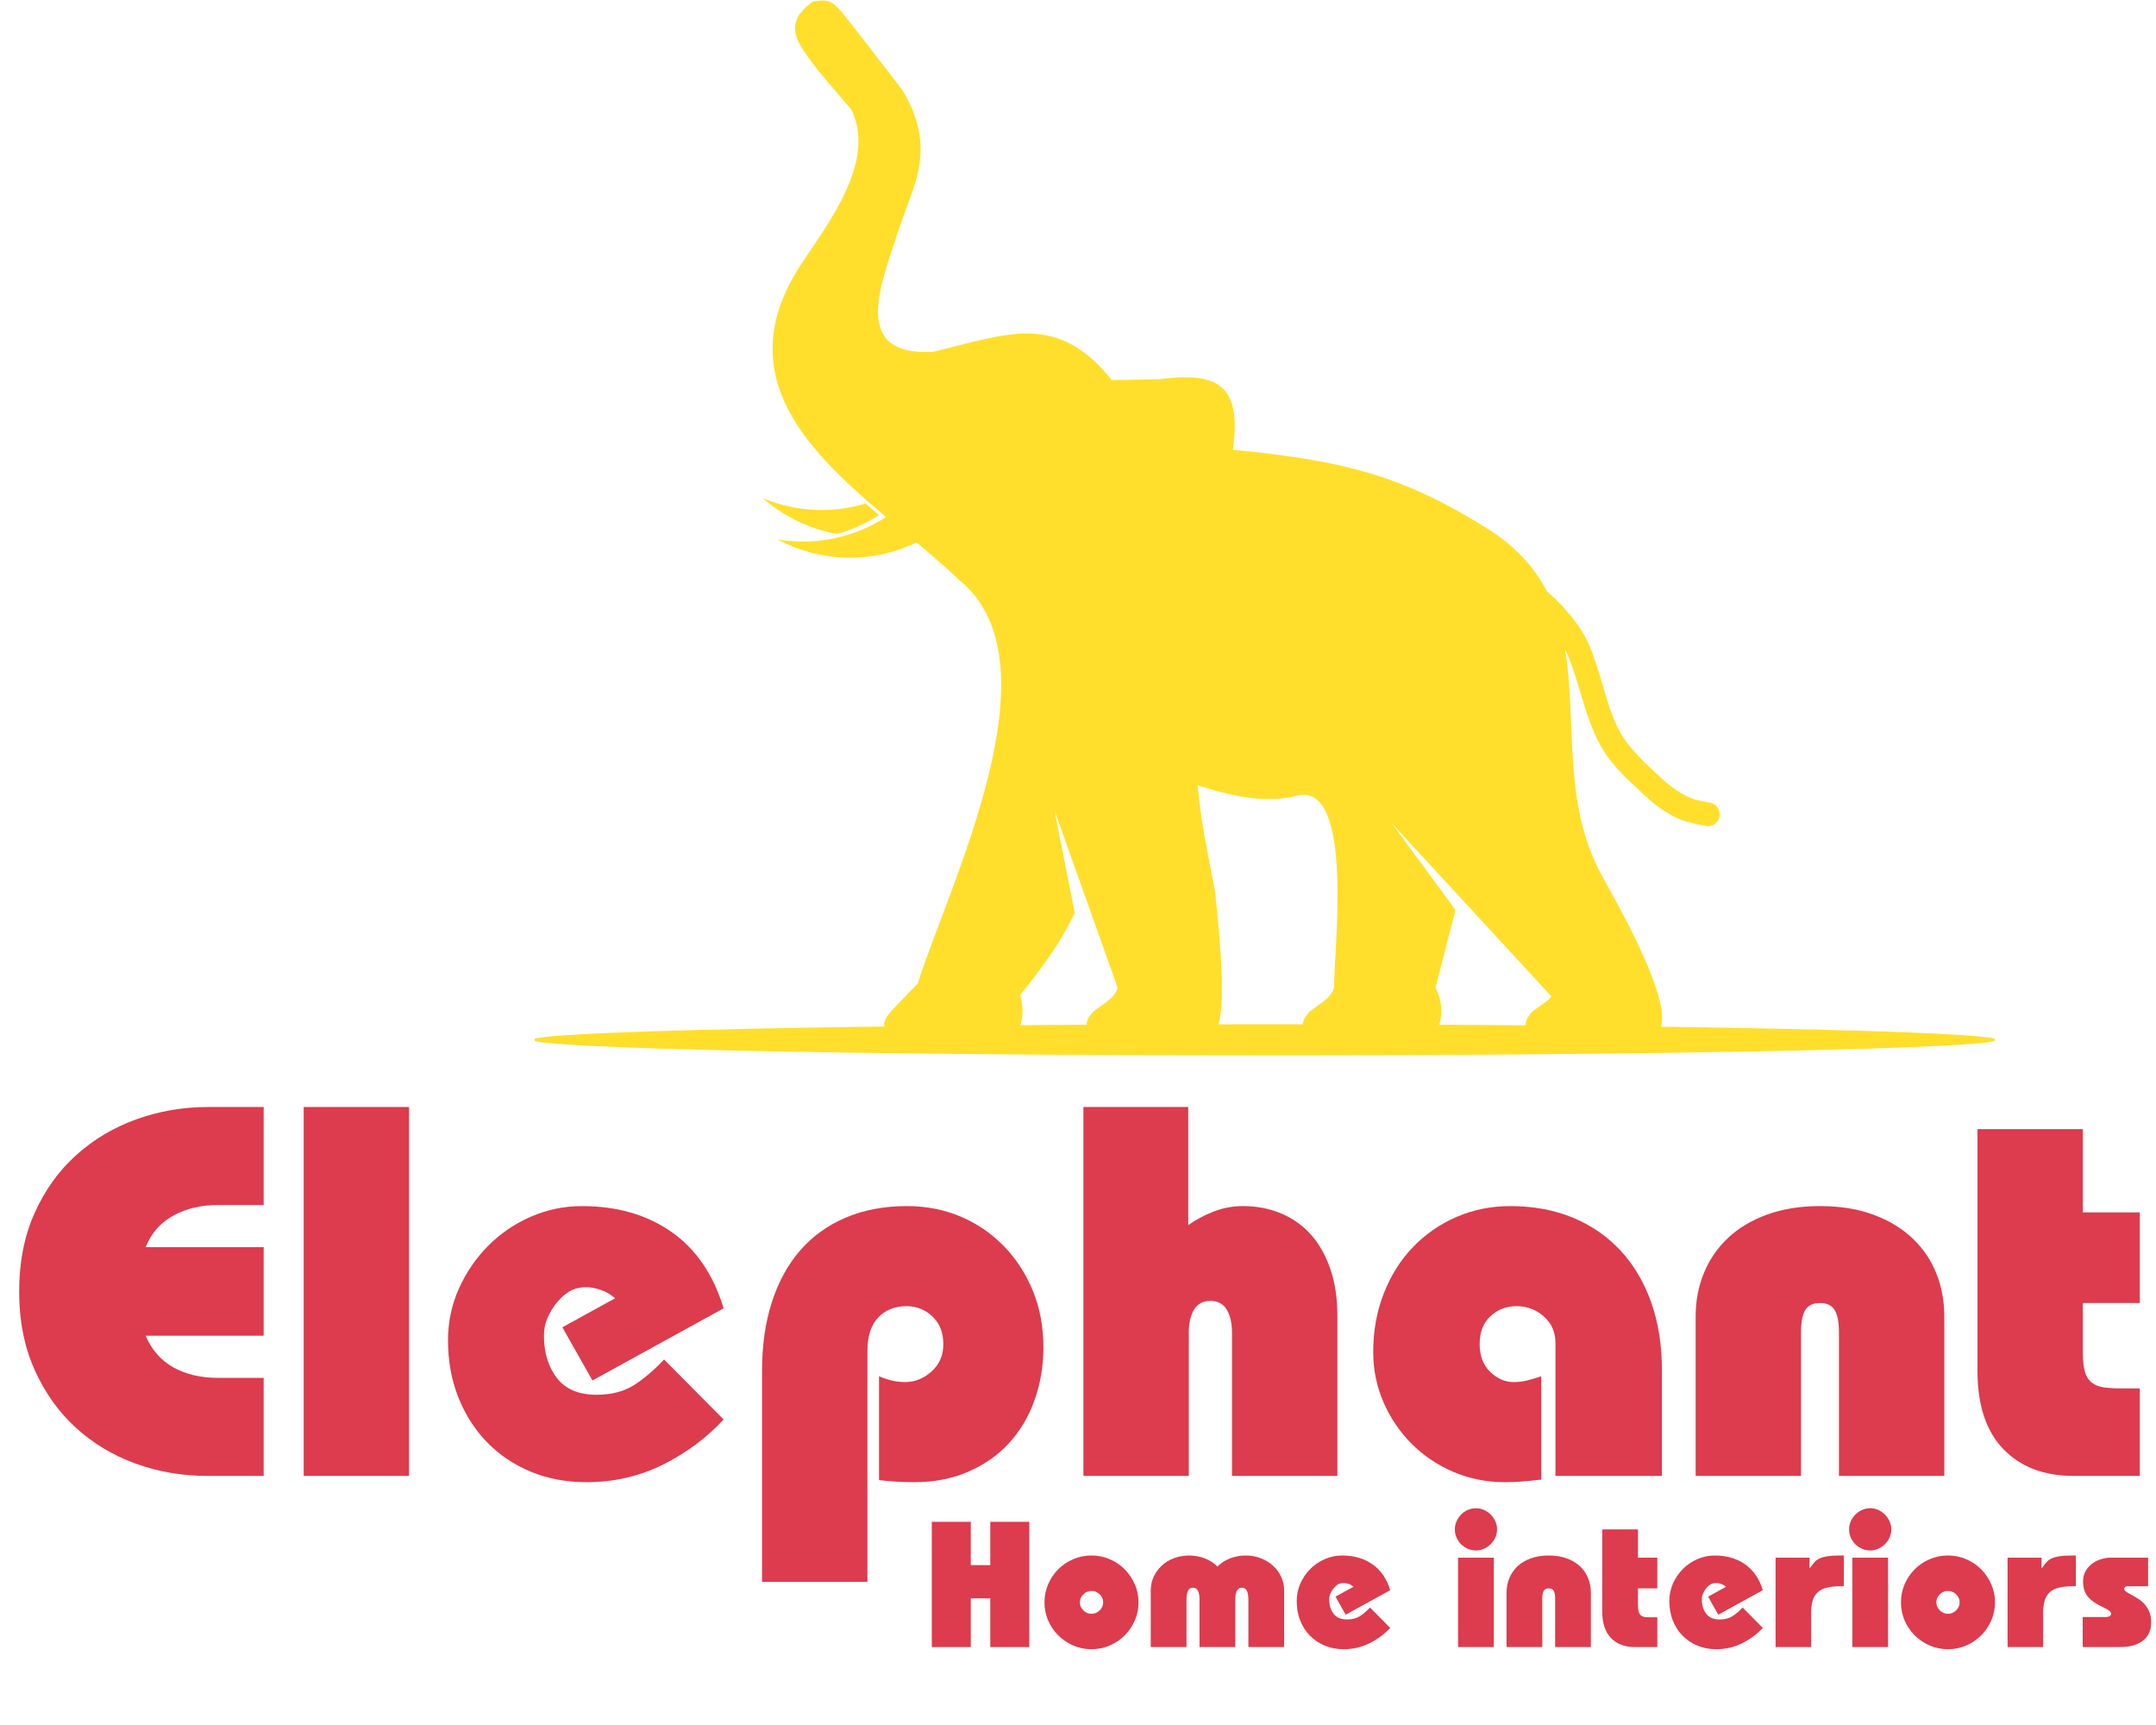
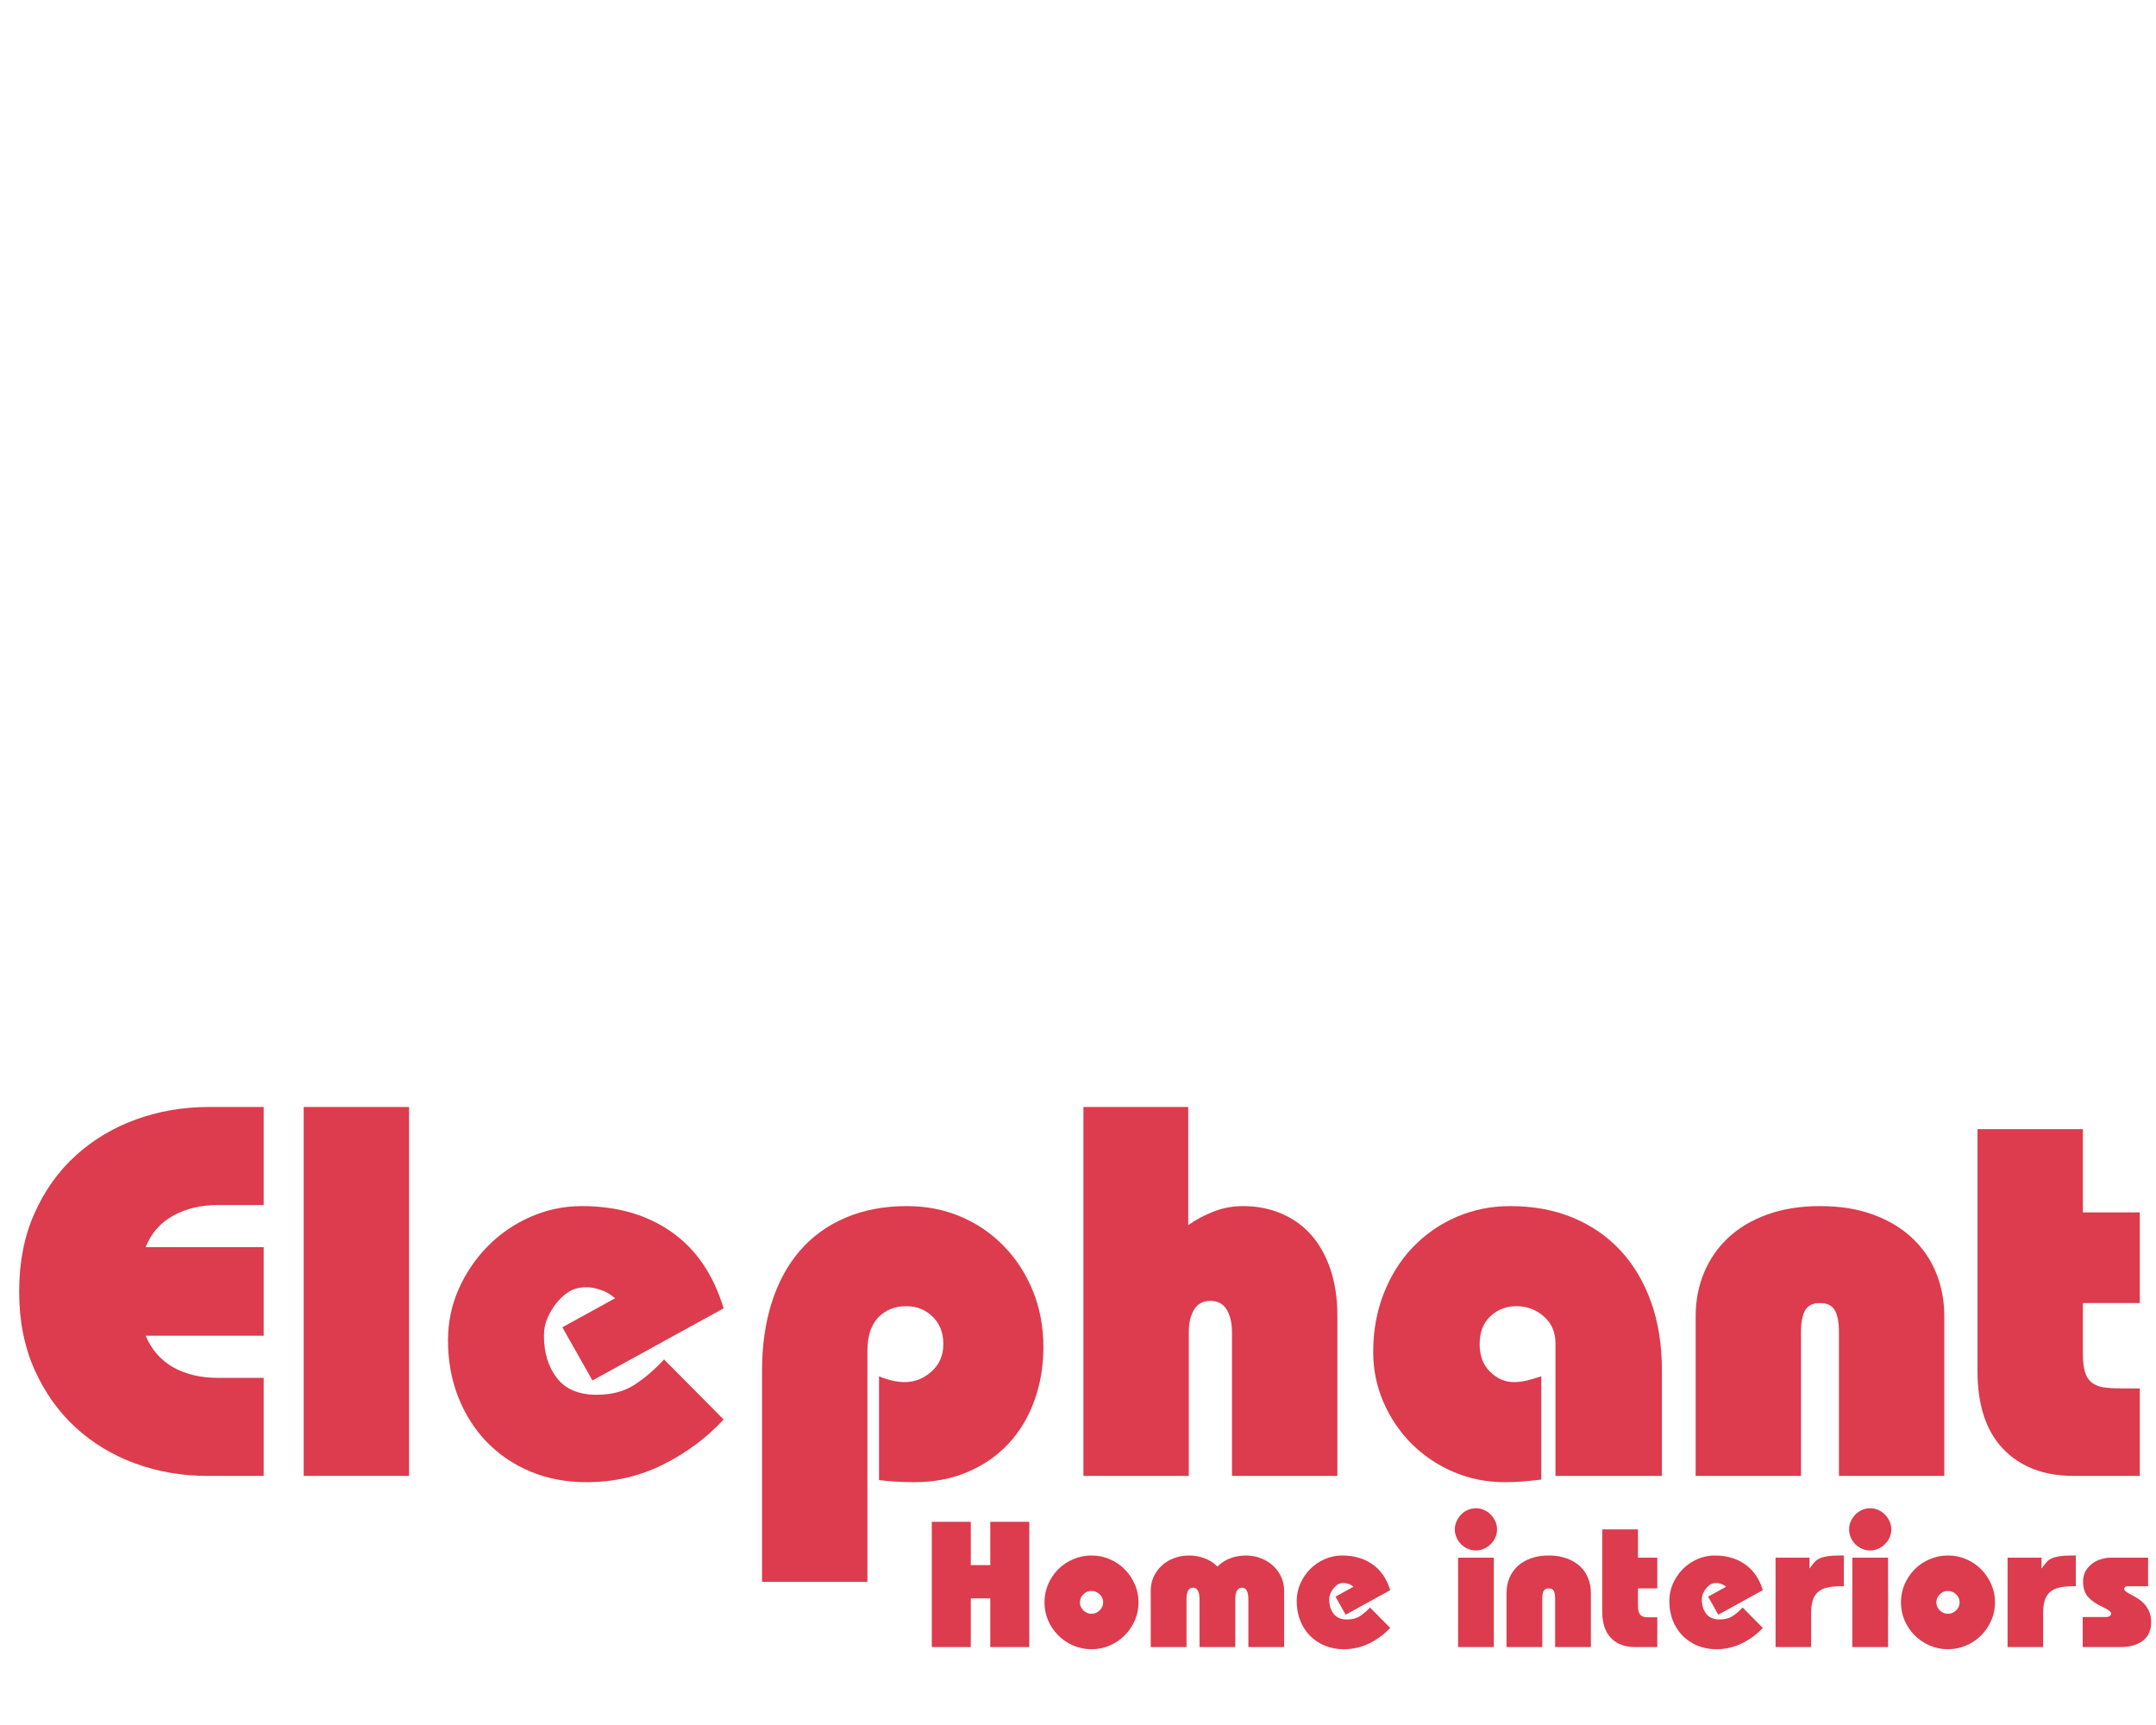
<svg xmlns="http://www.w3.org/2000/svg" width="500" zoomAndPan="magnify" viewBox="0 0 375 300" height="400" preserveAspectRatio="xMidYMid meet" version="1.0">
  <defs>
    <g />
    <clipPath id="8222830edc">
-       <path d="M 93.008 178.047 L 346.93 178.047 L 346.93 183.547 L 93.008 183.547 Z M 93.008 178.047 " clip-rule="nonzero" />
-     </clipPath>
+       </clipPath>
  </defs>
  <rect x="-37.5" width="450" fill="#ffffff" y="-30" height="360" fill-opacity="1" />
  <rect x="-37.5" width="450" fill="#ffffff" y="-30" height="360" fill-opacity="1" />
  <g fill="#dc3c4d" fill-opacity="1">
    <g transform="translate(0.035, 256.677)">
      <g>
        <path d="M 45.828 -64.156 L 45.828 -47.109 L 37.859 -47.109 C 34.922 -47.109 32.336 -46.492 30.109 -45.266 C 27.879 -44.047 26.273 -42.219 25.297 -39.781 L 45.828 -39.781 L 45.828 -24.375 L 25.297 -24.375 C 26.336 -21.938 27.941 -20.102 30.109 -18.875 C 32.273 -17.656 34.891 -17.047 37.953 -17.047 L 45.828 -17.047 L 45.828 0 L 36.016 0 C 31.617 0 27.445 -0.719 23.5 -2.156 C 19.562 -3.594 16.094 -5.688 13.094 -8.438 C 10.102 -11.188 7.723 -14.547 5.953 -18.516 C 4.18 -22.484 3.297 -27.004 3.297 -32.078 C 3.297 -37.148 4.18 -41.672 5.953 -45.641 C 7.723 -49.617 10.117 -52.977 13.141 -55.719 C 16.172 -58.469 19.672 -60.562 23.641 -62 C 27.617 -63.438 31.805 -64.156 36.203 -64.156 Z M 45.828 -64.156 " />
      </g>
    </g>
  </g>
  <g fill="#dc3c4d" fill-opacity="1">
    <g transform="translate(49.244, 256.677)">
      <g>
        <path d="M 21.906 -64.156 L 21.906 0 L 3.578 0 L 3.578 -64.156 Z M 21.906 -64.156 " />
      </g>
    </g>
  </g>
  <g fill="#dc3c4d" fill-opacity="1">
    <g transform="translate(74.719, 256.677)">
      <g>
        <path d="M 28.328 -16.594 L 23.094 -25.844 L 32.266 -30.891 C 31.523 -31.555 30.695 -32.039 29.781 -32.344 C 28.863 -32.656 28.039 -32.812 27.312 -32.812 C 26.094 -32.812 25.066 -32.551 24.234 -32.031 C 23.41 -31.508 22.664 -30.82 22 -29.969 C 21.383 -29.176 20.879 -28.32 20.484 -27.406 C 20.086 -26.488 19.891 -25.477 19.891 -24.375 C 19.891 -21.445 20.633 -19.004 22.125 -17.047 C 23.625 -15.086 25.938 -14.109 29.062 -14.109 C 31.625 -14.109 33.789 -14.672 35.562 -15.797 C 37.332 -16.93 39.07 -18.414 40.781 -20.25 L 51.141 -9.812 C 48.211 -6.633 44.703 -4.02 40.609 -1.969 C 36.516 0.07 32.082 1.094 27.312 1.094 C 23.77 1.094 20.531 0.484 17.594 -0.734 C 14.664 -1.953 12.129 -3.66 9.984 -5.859 C 7.848 -8.066 6.18 -10.68 4.984 -13.703 C 3.797 -16.723 3.203 -20.008 3.203 -23.562 C 3.203 -26.738 3.828 -29.727 5.078 -32.531 C 6.336 -35.344 8.02 -37.816 10.125 -39.953 C 12.238 -42.098 14.711 -43.797 17.547 -45.047 C 20.391 -46.297 23.367 -46.922 26.484 -46.922 C 32.598 -46.922 37.789 -45.426 42.062 -42.438 C 46.344 -39.445 49.367 -35.016 51.141 -29.141 Z M 28.328 -16.594 " />
      </g>
    </g>
  </g>
  <g fill="#dc3c4d" fill-opacity="1">
    <g transform="translate(129.06, 256.677)">
      <g>
        <path d="M 52.422 -22.359 C 52.422 -19.066 51.898 -15.984 50.859 -13.109 C 49.828 -10.234 48.332 -7.738 46.375 -5.625 C 44.414 -3.52 42.047 -1.875 39.266 -0.688 C 36.492 0.5 33.395 1.094 29.969 1.094 C 28.875 1.094 27.836 1.062 26.859 1 C 25.879 0.945 24.867 0.859 23.828 0.734 L 23.828 -17.328 C 25.422 -16.648 26.922 -16.312 28.328 -16.312 C 30.035 -16.312 31.578 -16.922 32.953 -18.141 C 34.328 -19.367 35.016 -20.957 35.016 -22.906 C 35.016 -24.926 34.383 -26.531 33.125 -27.719 C 31.875 -28.914 30.363 -29.516 28.594 -29.516 C 26.582 -29.516 24.945 -28.859 23.688 -27.547 C 22.438 -26.234 21.812 -24.289 21.812 -21.719 L 21.812 18.422 L 3.484 18.422 L 3.484 -18.328 C 3.484 -22.672 4.047 -26.613 5.172 -30.156 C 6.305 -33.695 7.941 -36.703 10.078 -39.172 C 12.223 -41.648 14.867 -43.562 18.016 -44.906 C 21.16 -46.25 24.719 -46.922 28.688 -46.922 C 32.051 -46.922 35.164 -46.312 38.031 -45.094 C 40.906 -43.875 43.41 -42.16 45.547 -39.953 C 47.691 -37.754 49.375 -35.16 50.594 -32.172 C 51.812 -29.18 52.422 -25.91 52.422 -22.359 Z M 52.422 -22.359 " />
      </g>
    </g>
  </g>
  <g fill="#dc3c4d" fill-opacity="1">
    <g transform="translate(185.051, 256.677)">
      <g>
        <path d="M 21.625 -64.156 L 21.625 -43.625 C 23.031 -44.602 24.523 -45.395 26.109 -46 C 27.703 -46.613 29.383 -46.922 31.156 -46.922 C 33.602 -46.922 35.848 -46.477 37.891 -45.594 C 39.941 -44.707 41.672 -43.453 43.078 -41.828 C 44.484 -40.211 45.582 -38.227 46.375 -35.875 C 47.164 -33.531 47.562 -30.891 47.562 -27.953 L 47.562 0 L 29.234 0 L 29.234 -24.938 C 29.234 -26.582 28.926 -27.91 28.312 -28.922 C 27.707 -29.93 26.766 -30.438 25.484 -30.438 C 24.203 -30.438 23.254 -29.93 22.641 -28.922 C 22.023 -27.91 21.719 -26.582 21.719 -24.938 L 21.719 0 L 3.391 0 L 3.391 -64.156 Z M 21.625 -64.156 " />
      </g>
    </g>
  </g>
  <g fill="#dc3c4d" fill-opacity="1">
    <g transform="translate(236.001, 256.677)">
      <g>
        <path d="M 53.062 0 L 34.547 0 L 34.547 -23.094 C 34.547 -24.988 33.875 -26.531 32.531 -27.719 C 31.188 -28.914 29.598 -29.516 27.766 -29.516 C 25.992 -29.516 24.484 -28.93 23.234 -27.766 C 21.984 -26.609 21.359 -24.988 21.359 -22.906 C 21.359 -20.895 21.969 -19.289 23.188 -18.094 C 24.406 -16.906 25.781 -16.312 27.312 -16.312 C 28.039 -16.312 28.785 -16.398 29.547 -16.578 C 30.316 -16.766 31.16 -17.016 32.078 -17.328 L 32.078 0.641 C 30.547 0.828 29.32 0.945 28.406 1 C 27.488 1.062 26.602 1.094 25.75 1.094 C 22.57 1.094 19.594 0.5 16.812 -0.688 C 14.039 -1.875 11.613 -3.504 9.531 -5.578 C 7.457 -7.66 5.82 -10.078 4.625 -12.828 C 3.438 -15.578 2.844 -18.484 2.844 -21.547 C 2.844 -25.203 3.453 -28.586 4.672 -31.703 C 5.891 -34.828 7.582 -37.52 9.75 -39.781 C 11.926 -42.039 14.461 -43.797 17.359 -45.047 C 20.266 -46.297 23.367 -46.922 26.672 -46.922 C 30.703 -46.922 34.336 -46.25 37.578 -44.906 C 40.816 -43.562 43.582 -41.648 45.875 -39.172 C 48.164 -36.703 49.938 -33.711 51.188 -30.203 C 52.438 -26.691 53.062 -22.734 53.062 -18.328 Z M 53.062 0 " />
      </g>
    </g>
  </g>
  <g fill="#dc3c4d" fill-opacity="1">
    <g transform="translate(291.992, 256.677)">
      <g>
        <path d="M 46.188 0 L 27.859 0 L 27.859 -25.016 C 27.859 -26.734 27.613 -28.004 27.125 -28.828 C 26.633 -29.648 25.781 -30.062 24.562 -30.062 C 23.344 -30.062 22.488 -29.648 22 -28.828 C 21.508 -28.004 21.266 -26.734 21.266 -25.016 L 21.266 0 L 2.938 0 L 2.938 -27.766 C 2.938 -30.461 3.422 -32.984 4.391 -35.328 C 5.367 -37.68 6.773 -39.711 8.609 -41.422 C 10.441 -43.141 12.703 -44.484 15.391 -45.453 C 18.086 -46.43 21.145 -46.922 24.562 -46.922 C 28.102 -46.922 31.219 -46.414 33.906 -45.406 C 36.602 -44.406 38.863 -43.031 40.688 -41.281 C 42.52 -39.539 43.895 -37.508 44.812 -35.188 C 45.727 -32.875 46.188 -30.398 46.188 -27.766 Z M 46.188 0 " />
      </g>
    </g>
  </g>
  <g fill="#dc3c4d" fill-opacity="1">
    <g transform="translate(341.201, 256.677)">
      <g>
        <path d="M 21.078 -60.312 L 21.078 -45.828 L 30.984 -45.828 L 30.984 -30.062 L 21.078 -30.062 L 21.078 -21.359 C 21.078 -20.016 21.195 -18.926 21.438 -18.094 C 21.688 -17.27 22.086 -16.645 22.641 -16.219 C 23.191 -15.789 23.879 -15.516 24.703 -15.391 C 25.523 -15.273 26.52 -15.219 27.688 -15.219 L 30.984 -15.219 L 30.984 0 L 19.438 0 C 14.301 0 10.234 -1.555 7.234 -4.672 C 4.242 -7.785 2.75 -12.305 2.75 -18.234 L 2.75 -60.312 Z M 21.078 -60.312 " />
      </g>
    </g>
  </g>
  <g fill="#dc3c4d" fill-opacity="1">
    <g transform="translate(160.478, 286.444)">
      <g>
        <path d="M 8.375 -21.781 L 8.375 -14.25 L 11.766 -14.25 L 11.766 -21.781 L 18.547 -21.781 L 18.547 0 L 11.766 0 L 11.766 -8.469 L 8.375 -8.469 L 8.375 0 L 1.594 0 L 1.594 -21.781 Z M 8.375 -21.781 " />
      </g>
    </g>
  </g>
  <g fill="#dc3c4d" fill-opacity="1">
    <g transform="translate(180.64, 286.444)">
      <g>
        <path d="M 17.391 -7.781 C 17.391 -6.676 17.176 -5.629 16.75 -4.641 C 16.32 -3.66 15.738 -2.797 15 -2.047 C 14.27 -1.305 13.406 -0.719 12.406 -0.281 C 11.414 0.156 10.348 0.375 9.203 0.375 C 8.066 0.375 7 0.156 6 -0.281 C 5.008 -0.719 4.145 -1.305 3.406 -2.047 C 2.664 -2.797 2.082 -3.66 1.656 -4.641 C 1.238 -5.629 1.031 -6.676 1.031 -7.781 C 1.031 -8.895 1.242 -9.945 1.672 -10.938 C 2.109 -11.938 2.695 -12.805 3.438 -13.547 C 4.176 -14.285 5.039 -14.863 6.031 -15.281 C 7.031 -15.707 8.086 -15.922 9.203 -15.922 C 10.348 -15.922 11.414 -15.703 12.406 -15.266 C 13.406 -14.836 14.27 -14.25 15 -13.5 C 15.738 -12.75 16.32 -11.879 16.75 -10.891 C 17.176 -9.91 17.391 -8.875 17.391 -7.781 Z M 9.203 -5.781 C 9.742 -5.781 10.219 -5.977 10.625 -6.375 C 11.031 -6.77 11.234 -7.238 11.234 -7.781 C 11.234 -8.32 11.031 -8.785 10.625 -9.172 C 10.219 -9.566 9.734 -9.766 9.172 -9.766 C 8.66 -9.766 8.203 -9.566 7.797 -9.172 C 7.391 -8.785 7.188 -8.32 7.188 -7.781 C 7.188 -7.238 7.391 -6.77 7.797 -6.375 C 8.203 -5.977 8.672 -5.781 9.203 -5.781 Z M 9.203 -5.781 " />
      </g>
    </g>
  </g>
  <g fill="#dc3c4d" fill-opacity="1">
    <g transform="translate(199.09, 286.444)">
      <g>
        <path d="M 12.656 -14 C 13.301 -14.645 14.047 -15.125 14.891 -15.438 C 15.742 -15.758 16.641 -15.922 17.578 -15.922 C 18.547 -15.922 19.441 -15.754 20.266 -15.422 C 21.086 -15.098 21.789 -14.66 22.375 -14.109 C 22.969 -13.555 23.43 -12.91 23.766 -12.172 C 24.098 -11.441 24.266 -10.672 24.266 -9.859 L 24.266 0 L 18.047 0 L 18.047 -8.188 C 18.047 -8.969 17.945 -9.52 17.75 -9.844 C 17.551 -10.164 17.273 -10.328 16.922 -10.328 C 16.566 -10.328 16.285 -10.164 16.078 -9.844 C 15.867 -9.52 15.766 -8.969 15.766 -8.188 L 15.766 0 L 9.547 0 L 9.547 -8.188 C 9.547 -8.988 9.441 -9.547 9.234 -9.859 C 9.023 -10.172 8.75 -10.328 8.406 -10.328 C 8.051 -10.328 7.773 -10.172 7.578 -9.859 C 7.379 -9.547 7.281 -8.988 7.281 -8.188 L 7.281 0 L 1.062 0 L 1.062 -9.859 C 1.062 -10.672 1.223 -11.441 1.547 -12.172 C 1.879 -12.91 2.344 -13.562 2.938 -14.125 C 3.531 -14.688 4.234 -15.125 5.047 -15.438 C 5.867 -15.758 6.77 -15.922 7.75 -15.922 C 8.676 -15.922 9.566 -15.758 10.422 -15.438 C 11.273 -15.125 12.02 -14.645 12.656 -14 Z M 12.656 -14 " />
      </g>
    </g>
  </g>
  <g fill="#dc3c4d" fill-opacity="1">
    <g transform="translate(224.447, 286.444)">
      <g>
        <path d="M 9.609 -5.625 L 7.844 -8.766 L 10.953 -10.484 C 10.703 -10.711 10.422 -10.879 10.109 -10.984 C 9.797 -11.086 9.516 -11.141 9.266 -11.141 C 8.848 -11.141 8.5 -11.051 8.219 -10.875 C 7.945 -10.695 7.695 -10.461 7.469 -10.172 C 7.258 -9.898 7.086 -9.609 6.953 -9.297 C 6.816 -8.984 6.75 -8.645 6.75 -8.281 C 6.75 -7.281 7.004 -6.445 7.516 -5.781 C 8.023 -5.125 8.805 -4.797 9.859 -4.797 C 10.734 -4.797 11.469 -4.984 12.062 -5.359 C 12.664 -5.742 13.258 -6.25 13.844 -6.875 L 17.359 -3.328 C 16.359 -2.254 15.164 -1.367 13.781 -0.672 C 12.395 0.023 10.891 0.375 9.266 0.375 C 8.066 0.375 6.969 0.164 5.969 -0.25 C 4.977 -0.664 4.117 -1.242 3.391 -1.984 C 2.66 -2.734 2.094 -3.617 1.688 -4.641 C 1.289 -5.672 1.094 -6.789 1.094 -8 C 1.094 -9.07 1.301 -10.082 1.719 -11.031 C 2.145 -11.988 2.719 -12.832 3.438 -13.562 C 4.156 -14.289 4.992 -14.863 5.953 -15.281 C 6.922 -15.707 7.93 -15.922 8.984 -15.922 C 11.055 -15.922 12.816 -15.41 14.266 -14.391 C 15.723 -13.379 16.754 -11.879 17.359 -9.891 Z M 9.609 -5.625 " />
      </g>
    </g>
  </g>
  <g fill="#dc3c4d" fill-opacity="1">
    <g transform="translate(242.897, 286.444)">
      <g />
    </g>
  </g>
  <g fill="#dc3c4d" fill-opacity="1">
    <g transform="translate(252.387, 286.444)">
      <g>
        <path d="M 8 -20.469 C 8 -19.969 7.898 -19.492 7.703 -19.047 C 7.504 -18.609 7.234 -18.223 6.891 -17.891 C 6.547 -17.555 6.156 -17.289 5.719 -17.094 C 5.289 -16.895 4.828 -16.797 4.328 -16.797 C 3.828 -16.797 3.352 -16.895 2.906 -17.094 C 2.457 -17.289 2.066 -17.555 1.734 -17.891 C 1.41 -18.223 1.148 -18.609 0.953 -19.047 C 0.754 -19.492 0.656 -19.969 0.656 -20.469 C 0.656 -20.969 0.754 -21.43 0.953 -21.859 C 1.148 -22.297 1.41 -22.688 1.734 -23.031 C 2.066 -23.375 2.457 -23.645 2.906 -23.844 C 3.352 -24.039 3.828 -24.141 4.328 -24.141 C 4.828 -24.141 5.297 -24.039 5.734 -23.844 C 6.18 -23.645 6.57 -23.375 6.906 -23.031 C 7.238 -22.688 7.504 -22.297 7.703 -21.859 C 7.898 -21.43 8 -20.969 8 -20.469 Z M 7.438 -15.547 L 7.438 0 L 1.219 0 L 1.219 -15.547 Z M 7.438 -15.547 " />
      </g>
    </g>
  </g>
  <g fill="#dc3c4d" fill-opacity="1">
    <g transform="translate(261.036, 286.444)">
      <g>
        <path d="M 15.672 0 L 9.453 0 L 9.453 -8.5 C 9.453 -9.07 9.367 -9.5 9.203 -9.781 C 9.035 -10.062 8.75 -10.203 8.344 -10.203 C 7.926 -10.203 7.633 -10.062 7.469 -9.781 C 7.301 -9.5 7.219 -9.07 7.219 -8.5 L 7.219 0 L 1 0 L 1 -9.422 C 1 -10.336 1.16 -11.191 1.484 -11.984 C 1.816 -12.785 2.297 -13.477 2.922 -14.062 C 3.547 -14.645 4.312 -15.098 5.219 -15.422 C 6.133 -15.754 7.176 -15.922 8.344 -15.922 C 9.539 -15.922 10.594 -15.75 11.5 -15.406 C 12.414 -15.07 13.188 -14.609 13.812 -14.016 C 14.438 -13.422 14.898 -12.727 15.203 -11.938 C 15.516 -11.156 15.672 -10.316 15.672 -9.422 Z M 15.672 0 " />
      </g>
    </g>
  </g>
  <g fill="#dc3c4d" fill-opacity="1">
    <g transform="translate(277.744, 286.444)">
      <g>
        <path d="M 7.156 -20.469 L 7.156 -15.547 L 10.516 -15.547 L 10.516 -10.203 L 7.156 -10.203 L 7.156 -7.25 C 7.156 -6.789 7.195 -6.422 7.281 -6.141 C 7.363 -5.859 7.5 -5.645 7.688 -5.5 C 7.875 -5.352 8.102 -5.258 8.375 -5.219 C 8.656 -5.188 8.992 -5.172 9.391 -5.172 L 10.516 -5.172 L 10.516 0 L 6.594 0 C 4.852 0 3.473 -0.523 2.453 -1.578 C 1.441 -2.641 0.938 -4.176 0.938 -6.188 L 0.938 -20.469 Z M 7.156 -20.469 " />
      </g>
    </g>
  </g>
  <g fill="#dc3c4d" fill-opacity="1">
    <g transform="translate(289.256, 286.444)">
      <g>
        <path d="M 9.609 -5.625 L 7.844 -8.766 L 10.953 -10.484 C 10.703 -10.711 10.422 -10.879 10.109 -10.984 C 9.797 -11.086 9.516 -11.141 9.266 -11.141 C 8.848 -11.141 8.5 -11.051 8.219 -10.875 C 7.945 -10.695 7.695 -10.461 7.469 -10.172 C 7.258 -9.898 7.086 -9.609 6.953 -9.297 C 6.816 -8.984 6.75 -8.645 6.75 -8.281 C 6.75 -7.281 7.004 -6.445 7.516 -5.781 C 8.023 -5.125 8.805 -4.797 9.859 -4.797 C 10.734 -4.797 11.469 -4.984 12.062 -5.359 C 12.664 -5.742 13.258 -6.25 13.844 -6.875 L 17.359 -3.328 C 16.359 -2.254 15.164 -1.367 13.781 -0.672 C 12.395 0.023 10.891 0.375 9.266 0.375 C 8.066 0.375 6.969 0.164 5.969 -0.25 C 4.977 -0.664 4.117 -1.242 3.391 -1.984 C 2.66 -2.734 2.094 -3.617 1.688 -4.641 C 1.289 -5.672 1.094 -6.789 1.094 -8 C 1.094 -9.07 1.301 -10.082 1.719 -11.031 C 2.145 -11.988 2.719 -12.832 3.438 -13.562 C 4.156 -14.289 4.992 -14.863 5.953 -15.281 C 6.922 -15.707 7.93 -15.922 8.984 -15.922 C 11.055 -15.922 12.816 -15.41 14.266 -14.391 C 15.723 -13.379 16.754 -11.879 17.359 -9.891 Z M 9.609 -5.625 " />
      </g>
    </g>
  </g>
  <g fill="#dc3c4d" fill-opacity="1">
    <g transform="translate(307.706, 286.444)">
      <g>
        <path d="M 13 -10.578 L 12.5 -10.578 C 11.531 -10.578 10.711 -10.492 10.047 -10.328 C 9.379 -10.16 8.844 -9.891 8.438 -9.516 C 8.039 -9.141 7.754 -8.656 7.578 -8.062 C 7.398 -7.477 7.312 -6.77 7.312 -5.938 L 7.312 0 L 1.125 0 L 1.125 -15.547 L 7.031 -15.547 L 7.031 -13.719 L 7.094 -13.719 C 7.363 -14.113 7.629 -14.457 7.891 -14.75 C 8.148 -15.039 8.457 -15.266 8.812 -15.422 C 9.176 -15.586 9.633 -15.711 10.188 -15.797 C 10.738 -15.879 11.438 -15.922 12.281 -15.922 L 13 -15.922 Z M 13 -10.578 " />
      </g>
    </g>
  </g>
  <g fill="#dc3c4d" fill-opacity="1">
    <g transform="translate(320.96, 286.444)">
      <g>
        <path d="M 8 -20.469 C 8 -19.969 7.898 -19.492 7.703 -19.047 C 7.504 -18.609 7.234 -18.223 6.891 -17.891 C 6.547 -17.555 6.156 -17.289 5.719 -17.094 C 5.289 -16.895 4.828 -16.797 4.328 -16.797 C 3.828 -16.797 3.352 -16.895 2.906 -17.094 C 2.457 -17.289 2.066 -17.555 1.734 -17.891 C 1.41 -18.223 1.148 -18.609 0.953 -19.047 C 0.754 -19.492 0.656 -19.969 0.656 -20.469 C 0.656 -20.969 0.754 -21.43 0.953 -21.859 C 1.148 -22.297 1.41 -22.688 1.734 -23.031 C 2.066 -23.375 2.457 -23.645 2.906 -23.844 C 3.352 -24.039 3.828 -24.141 4.328 -24.141 C 4.828 -24.141 5.297 -24.039 5.734 -23.844 C 6.18 -23.645 6.57 -23.375 6.906 -23.031 C 7.238 -22.688 7.504 -22.297 7.703 -21.859 C 7.898 -21.43 8 -20.969 8 -20.469 Z M 7.438 -15.547 L 7.438 0 L 1.219 0 L 1.219 -15.547 Z M 7.438 -15.547 " />
      </g>
    </g>
  </g>
  <g fill="#dc3c4d" fill-opacity="1">
    <g transform="translate(329.609, 286.444)">
      <g>
        <path d="M 17.391 -7.781 C 17.391 -6.676 17.176 -5.629 16.75 -4.641 C 16.32 -3.66 15.738 -2.797 15 -2.047 C 14.27 -1.305 13.406 -0.719 12.406 -0.281 C 11.414 0.156 10.348 0.375 9.203 0.375 C 8.066 0.375 7 0.156 6 -0.281 C 5.008 -0.719 4.145 -1.305 3.406 -2.047 C 2.664 -2.797 2.082 -3.66 1.656 -4.641 C 1.238 -5.629 1.031 -6.676 1.031 -7.781 C 1.031 -8.895 1.242 -9.945 1.672 -10.938 C 2.109 -11.938 2.695 -12.805 3.438 -13.547 C 4.176 -14.285 5.039 -14.863 6.031 -15.281 C 7.031 -15.707 8.086 -15.922 9.203 -15.922 C 10.348 -15.922 11.414 -15.703 12.406 -15.266 C 13.406 -14.836 14.27 -14.25 15 -13.5 C 15.738 -12.75 16.32 -11.879 16.75 -10.891 C 17.176 -9.91 17.391 -8.875 17.391 -7.781 Z M 9.203 -5.781 C 9.742 -5.781 10.219 -5.977 10.625 -6.375 C 11.031 -6.77 11.234 -7.238 11.234 -7.781 C 11.234 -8.32 11.031 -8.785 10.625 -9.172 C 10.219 -9.566 9.734 -9.766 9.172 -9.766 C 8.66 -9.766 8.203 -9.566 7.797 -9.172 C 7.391 -8.785 7.188 -8.32 7.188 -7.781 C 7.188 -7.238 7.391 -6.77 7.797 -6.375 C 8.203 -5.977 8.672 -5.781 9.203 -5.781 Z M 9.203 -5.781 " />
      </g>
    </g>
  </g>
  <g fill="#dc3c4d" fill-opacity="1">
    <g transform="translate(348.059, 286.444)">
      <g>
        <path d="M 13 -10.578 L 12.5 -10.578 C 11.531 -10.578 10.711 -10.492 10.047 -10.328 C 9.379 -10.16 8.844 -9.891 8.438 -9.516 C 8.039 -9.141 7.754 -8.656 7.578 -8.062 C 7.398 -7.477 7.312 -6.77 7.312 -5.938 L 7.312 0 L 1.125 0 L 1.125 -15.547 L 7.031 -15.547 L 7.031 -13.719 L 7.094 -13.719 C 7.363 -14.113 7.629 -14.457 7.891 -14.75 C 8.148 -15.039 8.457 -15.266 8.812 -15.422 C 9.176 -15.586 9.633 -15.711 10.188 -15.797 C 10.738 -15.879 11.438 -15.922 12.281 -15.922 L 13 -15.922 Z M 13 -10.578 " />
      </g>
    </g>
  </g>
  <g fill="#dc3c4d" fill-opacity="1">
    <g transform="translate(361.314, 286.444)">
      <g>
        <path d="M 12.312 -15.547 L 12.312 -10.578 L 8.672 -10.578 C 8.578 -10.578 8.469 -10.535 8.344 -10.453 C 8.219 -10.367 8.156 -10.266 8.156 -10.141 C 8.156 -9.973 8.254 -9.812 8.453 -9.656 C 8.66 -9.5 9.004 -9.297 9.484 -9.047 C 9.922 -8.816 10.344 -8.562 10.75 -8.281 C 11.156 -8.008 11.508 -7.688 11.812 -7.312 C 12.125 -6.938 12.375 -6.504 12.562 -6.016 C 12.75 -5.523 12.844 -4.961 12.844 -4.328 C 12.844 -2.891 12.352 -1.805 11.375 -1.078 C 10.406 -0.359 9.113 0 7.5 0 L 0.938 0 L 0.938 -5.219 L 4.766 -5.219 C 5.172 -5.219 5.457 -5.27 5.625 -5.375 C 5.789 -5.477 5.875 -5.625 5.875 -5.812 C 5.875 -6 5.75 -6.18 5.5 -6.359 C 5.258 -6.535 4.867 -6.75 4.328 -7 C 3.328 -7.457 2.52 -8.016 1.906 -8.672 C 1.301 -9.336 1 -10.254 1 -11.422 C 1 -12.617 1.484 -13.613 2.453 -14.406 C 2.953 -14.801 3.492 -15.086 4.078 -15.266 C 4.66 -15.453 5.25 -15.547 5.844 -15.547 Z M 12.312 -15.547 " />
      </g>
    </g>
  </g>
-   <path fill="#ffdf2b" d="M 143.633 0.125 L 143.633 13.84 L 148.059 19.035 C 151.246 25.535 147.859 32.805 143.633 39.5 L 143.633 80.199 C 146.781 83.605 150.434 86.82 154.113 89.914 C 150.957 91.957 147.383 93.32 143.633 93.887 L 143.633 96.652 C 149.121 97.539 154.613 96.648 159.406 94.328 C 162.066 96.547 164.609 98.723 166.844 100.891 C 184.613 115.188 164.977 154.047 159.609 171.086 C 159.512 171.086 154.949 175.934 154.902 175.977 C 148.766 182.883 169.738 180.688 175.066 180.348 C 177.887 180.168 178.363 175.91 177.418 173.078 C 181.297 168.254 184.234 164.312 186.938 158.766 C 185.758 152.82 184.582 146.871 183.402 140.922 C 187.066 151.211 190.734 161.5 194.402 171.785 C 193.871 173.688 191.719 174.664 190.109 175.977 C 183.973 182.883 204.945 180.688 210.273 180.348 C 214.371 180.086 211.688 159.367 211.375 155.23 C 210.215 149.02 208.824 142.879 208.32 136.582 C 213.805 138.305 219.895 139.852 225.527 138.387 C 235.695 135.742 231.938 165.82 232.055 171.652 C 231.586 173.641 229.371 174.633 227.727 175.977 C 221.59 182.883 242.566 180.688 247.895 180.348 C 251.176 180.137 251.285 174.398 249.668 171.82 C 250.832 167.297 251.996 162.777 253.16 158.254 C 249.469 153.227 245.773 148.199 242.078 143.172 C 251.344 153.223 260.605 163.273 269.871 173.32 C 268.953 174.324 267.582 175.07 266.473 175.977 C 260.336 182.883 281.309 180.688 286.641 180.348 C 294.965 179.816 279.684 154.508 278.414 151.852 C 271.797 139.629 274.273 125.441 272.23 113 C 272.984 114.426 273.48 115.98 273.984 117.523 C 275.402 121.898 276.41 126.441 278.797 130.371 C 280.73 133.555 283.625 136.047 286.355 138.582 C 287.859 139.977 289.539 141.211 291.375 142.129 C 293.137 143.008 295.102 143.293 297.027 143.703 C 298.176 143.703 299.109 142.773 299.109 141.625 C 299.109 140.477 298.176 139.543 297.027 139.543 C 295.762 139.254 294.465 139.047 293.312 138.445 C 291.777 137.645 290.352 136.625 289.09 135.445 C 286.57 133.09 283.895 130.773 282.094 127.832 C 280.074 124.535 279.297 120.672 278.109 116.988 C 277.297 114.477 276.543 111.926 275.109 109.711 C 273.488 107.203 271.398 104.836 269.027 102.801 C 266.941 98.766 263.746 95.105 258.793 91.988 C 244.125 82.75 233.629 80.051 214.43 78.227 C 216.121 66.523 211.363 64.691 201.602 65.957 C 198.863 66.008 196.125 66.055 193.387 66.102 C 183.84 54.199 175.32 58.078 162.328 61.176 C 147.215 62.113 153.789 48.145 156.41 39.652 C 157.18 37.516 157.949 35.379 158.715 33.242 C 160.996 26.891 160.566 21.652 156.938 15.641 C 154.453 12.426 151.973 9.211 149.492 5.996 C 148.441 4.668 147.395 3.34 146.344 2.012 C 145.188 0.801 144.617 0.254 143.633 0.125 Z M 145.613 92.863 C 144.949 92.746 144.289 92.602 143.633 92.434 L 143.633 88.684 C 145.977 88.621 148.301 88.246 150.543 87.578 C 151.32 88.25 152.105 88.914 152.891 89.578 C 150.645 91.027 148.191 92.137 145.613 92.863 Z M 143.633 13.84 L 143.633 0.125 C 143.09 0.055 142.422 0.109 141.461 0.246 C 135.465 4.32 139.262 8.129 142.359 12.344 Z M 143.633 80.199 L 143.633 39.5 C 142.336 41.551 140.961 43.551 139.672 45.457 C 130.043 59.688 134.863 70.703 143.633 80.199 Z M 143.633 96.652 L 143.633 93.887 C 140.895 94.305 138.062 94.293 135.234 93.812 C 136.488 94.484 137.812 95.066 139.199 95.543 C 140.668 96.047 142.148 96.414 143.633 96.652 Z M 143.633 92.434 C 141.059 91.773 138.543 90.711 136.168 89.227 C 134.922 88.449 133.766 87.586 132.695 86.648 C 136.23 88.125 139.957 88.785 143.633 88.684 L 143.633 92.434 " fill-opacity="1" fill-rule="evenodd" />
  <g clip-path="url(#8222830edc)">
    <path fill="#ffdf2b" d="M 219.965 183.547 C 149.855 183.547 92.672 182.332 92.672 180.84 C 92.672 179.344 149.855 178.129 219.965 178.129 C 290.074 178.129 347.258 179.344 347.258 180.84 C 347.258 182.332 290.074 183.547 219.965 183.547 " fill-opacity="1" fill-rule="evenodd" />
  </g>
</svg>